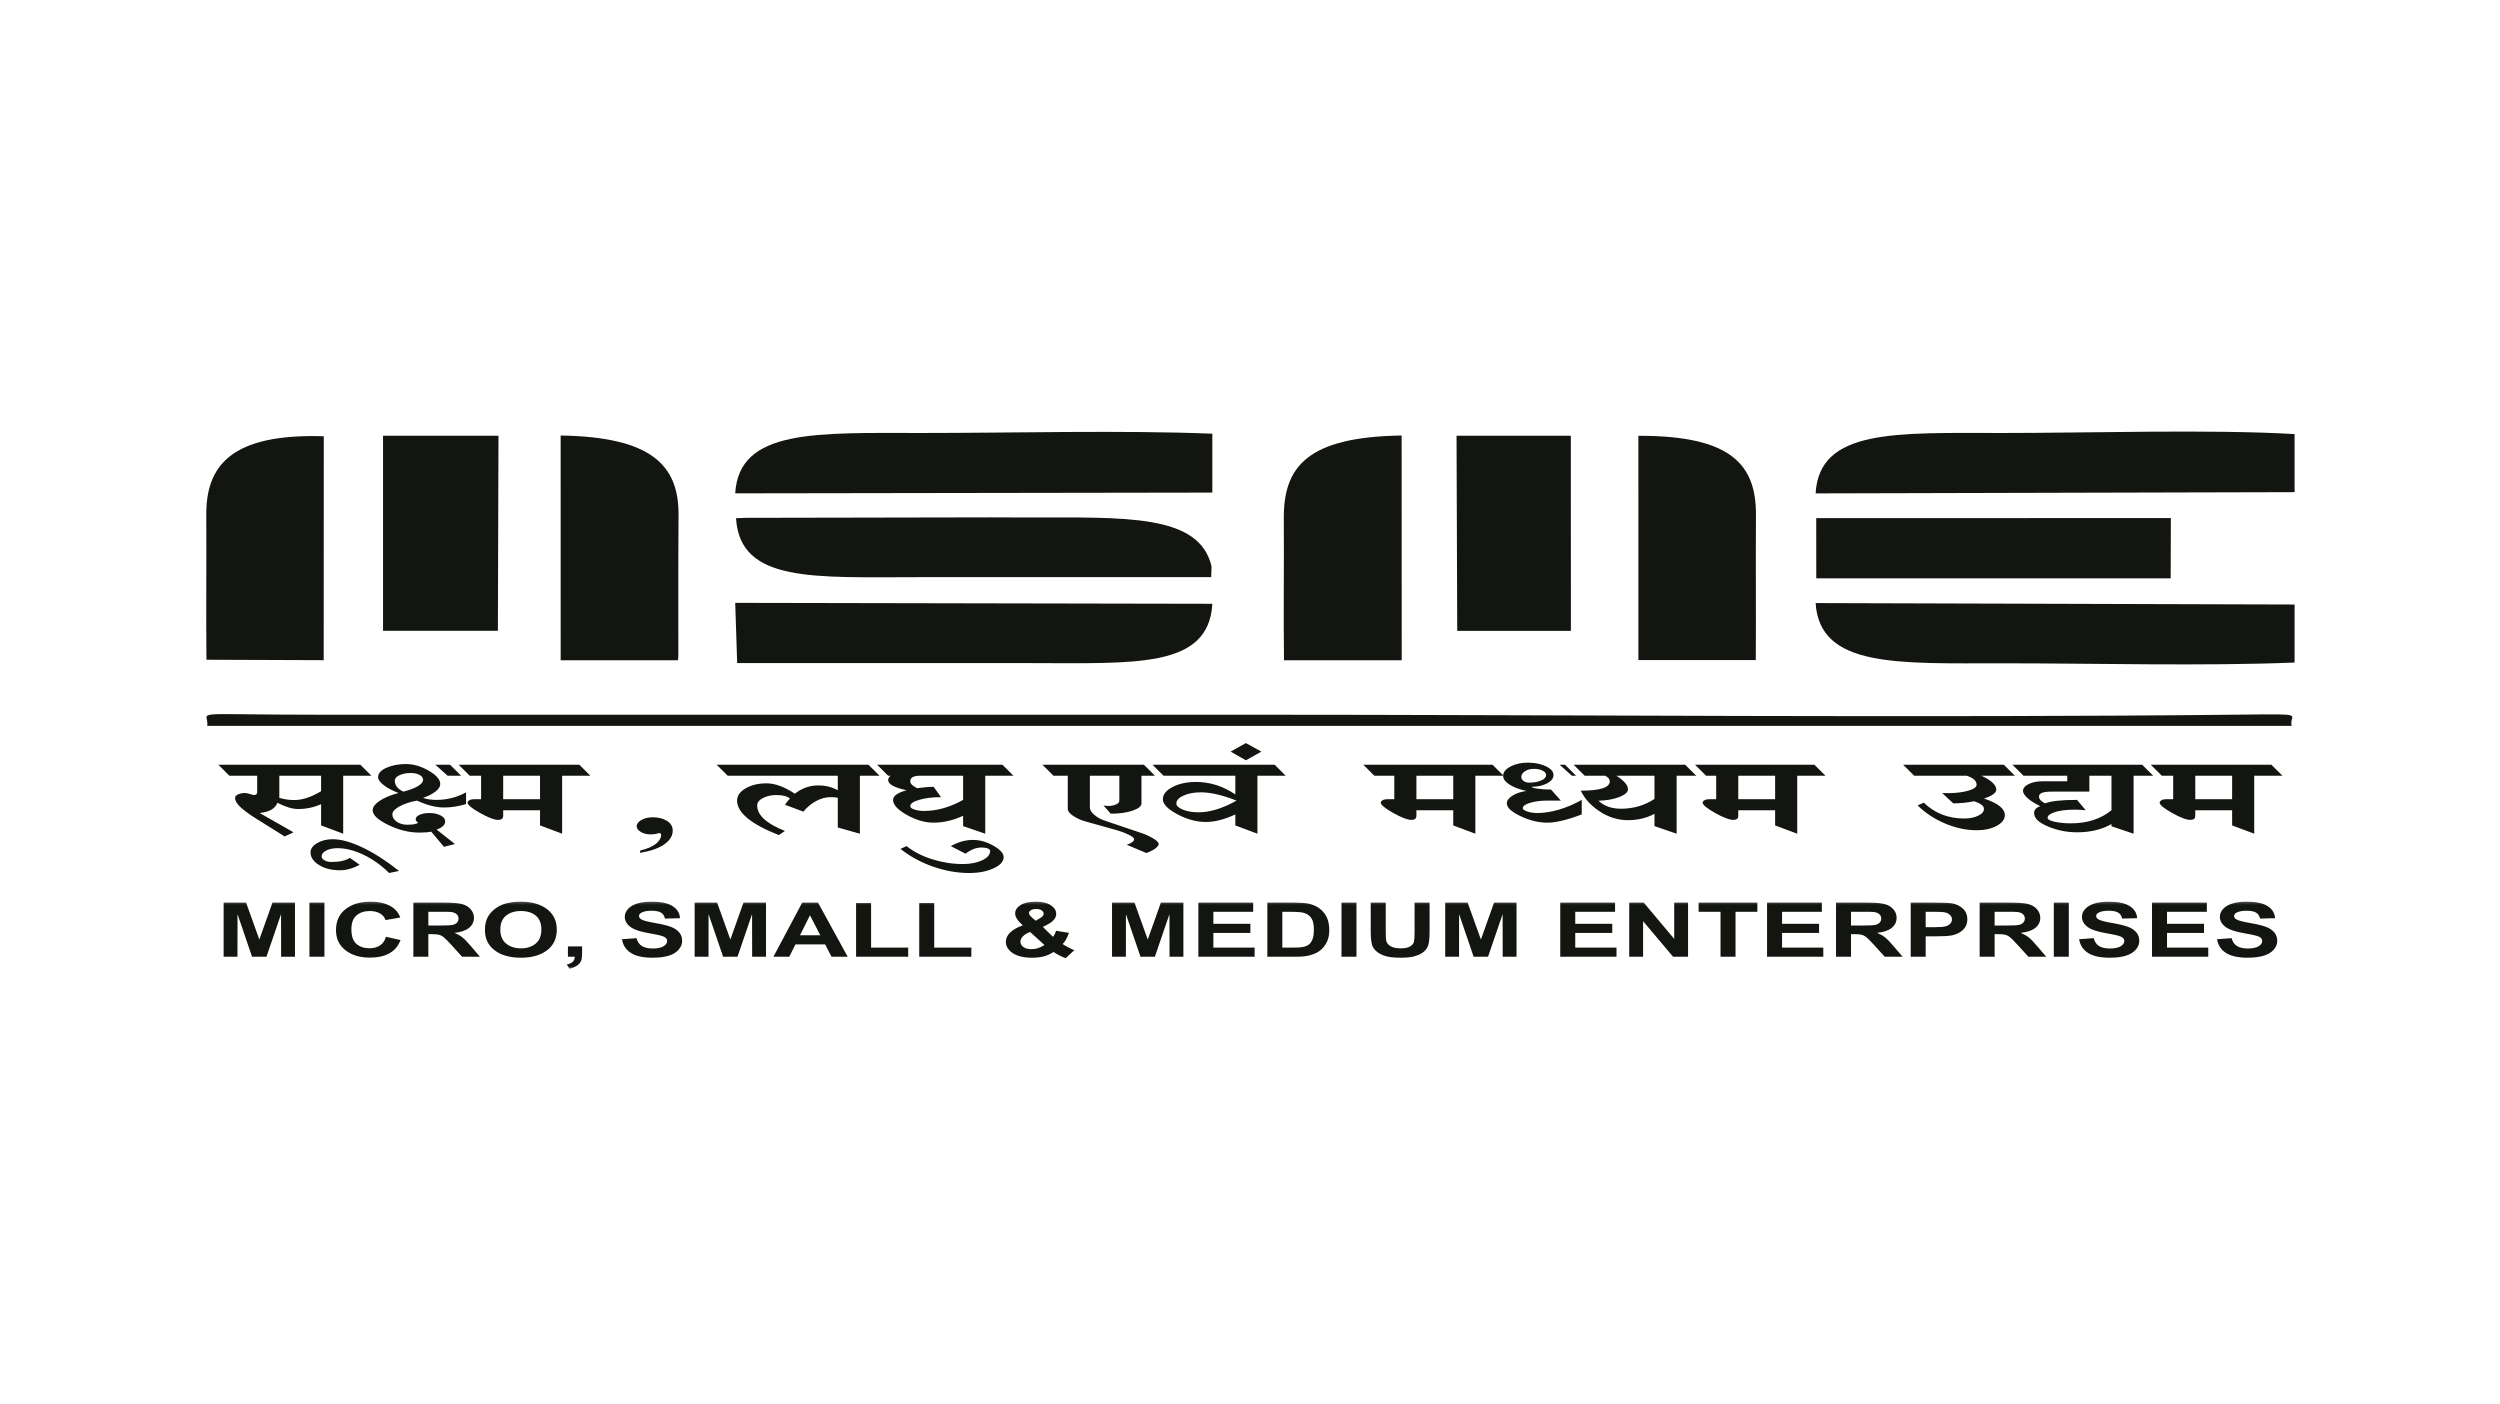
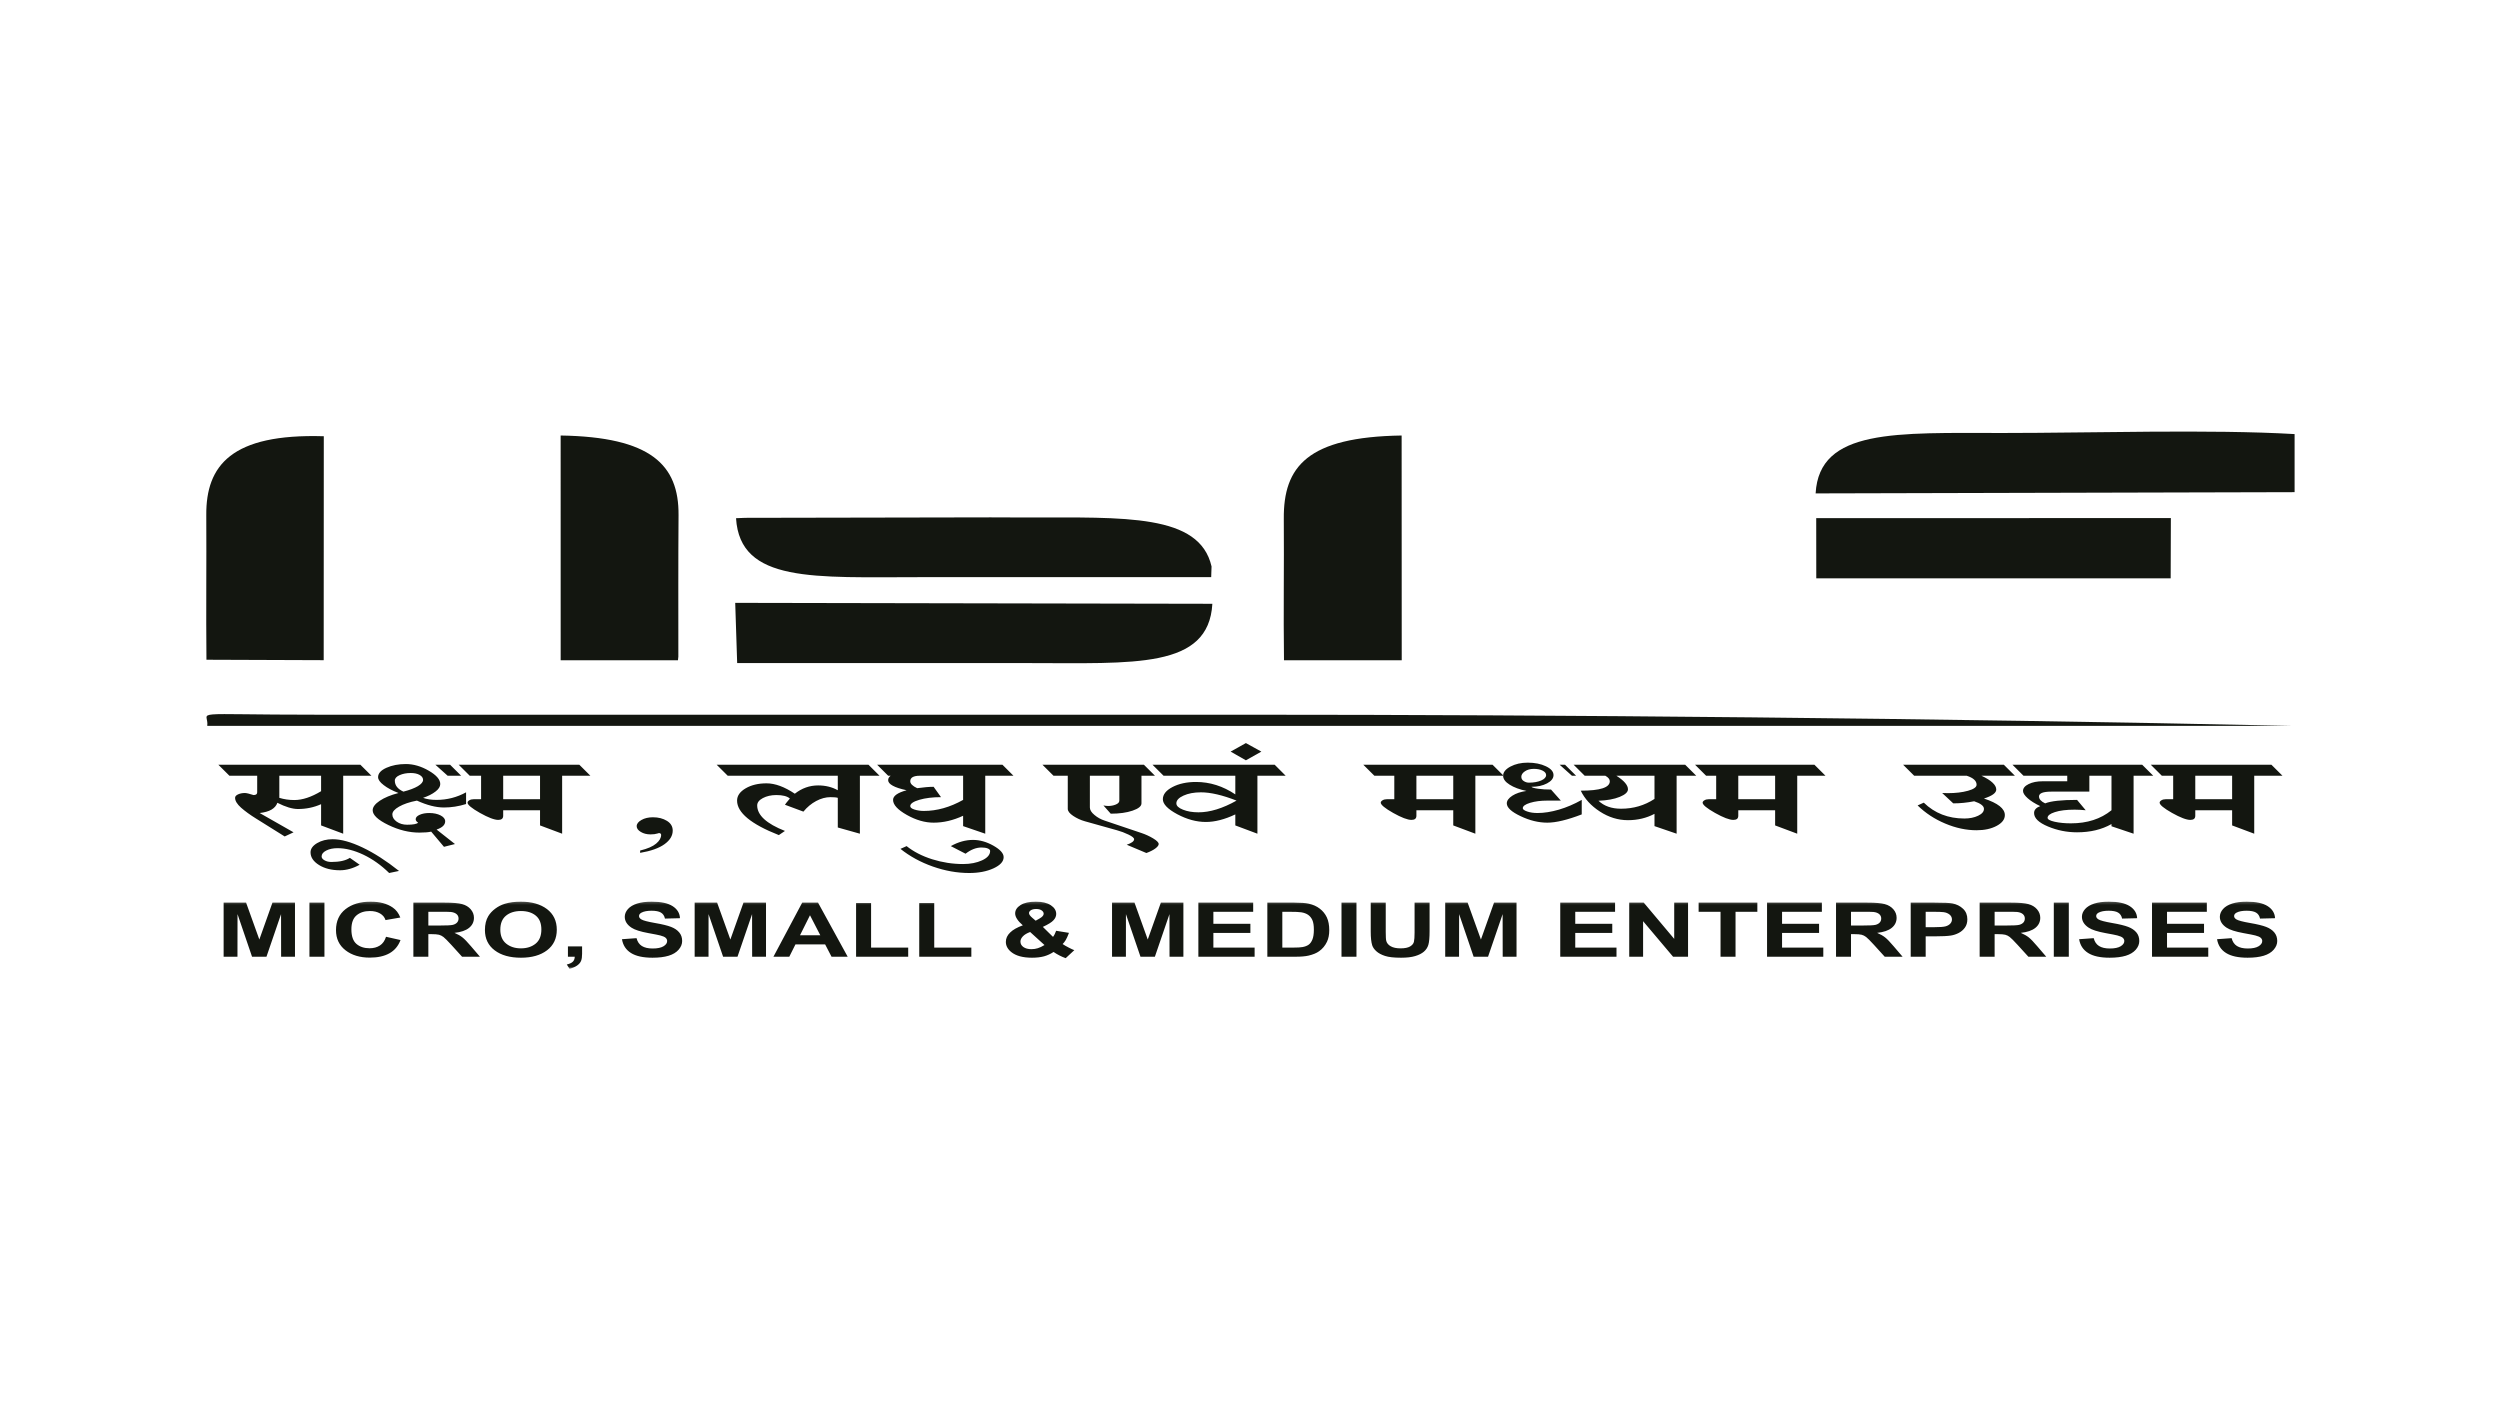
<svg xmlns="http://www.w3.org/2000/svg" width="855" height="480" viewBox="0 0 855 480" fill="none">
  <rect width="855" height="480" fill="white" />
  <path fill-rule="evenodd" clip-rule="evenodd" d="M109.813 265.307H95.529V272.863C97.155 273.363 98.858 273.613 100.651 273.613C103.423 273.613 106.473 272.607 109.813 270.594V265.307ZM109.813 275.032C107.353 276.132 104.714 276.682 101.909 276.682C100.005 276.682 97.656 275.976 94.862 274.557C94.516 275.538 93.837 276.307 92.835 276.901C91.833 277.476 90.486 277.863 88.805 278.051L100.395 284.651L97.366 286.069L87.547 279.932C85.521 278.676 83.829 277.444 82.448 276.232C81.09 275.019 80.4 273.894 80.4 272.863C80.4 272.388 80.734 271.994 81.402 271.682C82.081 271.369 82.871 271.207 83.762 271.207C84.285 271.207 85.276 271.451 86.701 271.907C87.547 271.907 87.959 271.601 87.959 270.976V265.307H78.463L74.678 261.538H123.25L127.035 265.307H117.372V285.126L109.813 282.294V275.032ZM136.465 297.863L133.092 298.569C130.353 295.882 127.414 293.801 124.274 292.301C121.135 290.826 118.196 290.076 115.457 290.076C113.899 290.076 112.618 290.351 111.561 290.894C110.514 291.432 109.991 292.101 109.991 292.907C109.991 293.413 110.314 293.857 110.993 294.232C111.661 294.613 112.451 294.794 113.342 294.794C116.092 294.794 118.196 294.332 119.654 293.388L123.005 295.744C120.712 297.001 118.474 297.632 116.281 297.632C113.398 297.632 111.004 297.026 109.089 295.826C107.163 294.619 106.206 293.176 106.206 291.494C106.206 290.288 106.963 289.232 108.455 288.344C109.946 287.463 111.728 287.013 113.776 287.013C116.626 287.013 120.044 287.963 123.996 289.844C127.959 291.726 132.112 294.401 136.465 297.863ZM160.656 265.307H153.097L148.9 261.538H156.871L160.656 265.307ZM159.398 274.982C156.871 275.769 154.344 276.163 151.839 276.163C149.112 276.163 146.028 275.376 142.588 273.807C140.027 274.301 138.001 275.001 136.476 275.869C134.94 276.744 134.183 277.626 134.183 278.526C134.183 279.482 134.684 280.307 135.674 281.013C136.665 281.707 137.856 282.057 139.226 282.057C141.263 282.057 142.532 281.826 143 281.351C142.443 281.007 142.165 280.613 142.165 280.176C142.165 279.563 142.632 279.057 143.534 278.657C144.436 278.251 145.527 278.051 146.785 278.051C148.321 278.051 149.624 278.326 150.67 278.863C151.717 279.413 152.251 280.082 152.251 280.882C152.251 282.101 151.271 283.051 149.312 283.707L155.602 288.663L151.839 289.613L147.464 284.419C146.562 284.632 145.226 284.751 143.434 284.751C139.949 284.751 136.42 283.888 132.836 282.157C129.251 280.426 127.458 278.744 127.458 277.101C127.458 276.019 128.271 274.944 129.874 273.863C131.488 272.782 133.626 271.901 136.287 271.207C134.183 270.394 132.49 269.501 131.232 268.513C129.952 267.544 129.306 266.632 129.306 265.788C129.306 264.494 130.264 263.432 132.179 262.576C134.071 261.732 136.287 261.301 138.803 261.301C141.408 261.301 144.024 262.063 146.64 263.582C149.256 265.094 150.57 266.619 150.57 268.144C150.57 269.026 150.025 269.888 148.922 270.726C147.831 271.569 146.429 272.276 144.692 272.863C145.939 273.332 147.486 273.563 149.312 273.563C152.897 273.563 156.248 272.701 159.398 270.976V274.982ZM137.968 270.738C140.094 270.194 141.753 269.557 142.933 268.857C144.102 268.144 144.692 267.432 144.692 266.732C144.692 266.032 144.291 265.476 143.523 265.032C142.733 264.588 141.731 264.369 140.495 264.369C139.025 264.369 137.756 264.613 136.665 265.101C135.574 265.588 135.029 266.207 135.029 266.963C135.029 268.594 136.008 269.851 137.968 270.738ZM184.692 265.307H172.09V273.332H184.692V265.307ZM184.692 277.101H172.09V278.994C172.09 279.469 171.945 279.819 171.667 280.057C171.377 280.288 170.965 280.407 170.409 280.407C169.062 280.407 166.98 279.613 164.141 278.019C161.313 276.413 159.899 275.251 159.899 274.507C159.899 274.219 160.111 273.944 160.512 273.701C160.913 273.451 161.413 273.332 162.004 273.332H164.531V265.307H157.717L153.932 261.538H198.129L201.915 265.307H192.251V285.126L184.692 282.294V277.101ZM218.926 291.682V290.882C221.453 290.269 223.279 289.476 224.414 288.501C225.55 287.544 226.106 286.563 226.106 285.551C226.106 285.344 226.051 285.194 225.906 285.076C225.739 284.963 225.583 284.913 225.449 284.913C225.305 284.913 225.104 284.957 224.859 285.057C224.214 285.263 223.423 285.363 222.499 285.363C221.219 285.363 220.095 285.088 219.171 284.526C218.224 283.969 217.746 283.301 217.746 282.557C217.746 281.751 218.291 281.044 219.371 280.432C220.44 279.819 221.764 279.507 223.301 279.507C225.171 279.507 226.763 279.913 228.088 280.732C229.402 281.538 230.07 282.644 230.07 284.063C230.07 285.813 229.134 287.357 227.275 288.701C225.405 290.063 222.622 291.051 218.926 291.682ZM286.524 272.863C286.023 272.701 285.177 272.626 284.008 272.626C282.416 272.626 280.791 273.063 279.132 273.944C277.484 274.832 276.026 276.032 274.768 277.576L268.455 275.226C268.511 275.063 269.079 274.357 270.137 273.101C269.224 272.301 267.687 271.907 265.516 271.907C263.724 271.907 262.188 272.263 260.896 272.944C259.605 273.632 258.959 274.469 258.959 275.457C258.959 278.788 262.132 281.694 268.455 284.182L266.363 285.601C256.844 281.857 252.079 277.913 252.079 273.807C252.079 272.157 253.059 270.757 254.996 269.619C256.944 268.476 259.338 267.901 262.165 267.901C265.071 267.901 268.3 269.088 271.829 271.451C274.233 269.557 276.894 268.613 279.8 268.613C282.327 268.613 284.565 269.169 286.524 270.263V265.307H248.884L245.099 261.538H299.984L303.758 265.307H294.083V285.126L286.524 283.001V272.863ZM329.385 265.307H314.512C313.443 265.307 312.642 265.476 312.107 265.788C311.584 266.101 311.306 266.569 311.306 267.194C311.306 268.032 312.096 268.826 313.677 269.557C315.915 269.244 317.796 269.088 319.299 269.088L321.826 272.626C318.943 272.626 316.46 272.932 314.412 273.532C312.341 274.138 311.306 274.863 311.306 275.688C311.306 276.182 311.807 276.576 312.797 276.882C313.799 277.188 314.857 277.344 315.937 277.344C320.412 277.344 324.91 276.088 329.385 273.563V265.307ZM329.385 278.994C325.99 280.569 322.639 281.351 319.299 281.351C316.327 281.351 313.276 280.476 310.137 278.707C307.008 276.944 305.428 275.232 305.428 273.563C305.428 272.207 306.975 271.101 310.059 270.263C307.955 269.813 306.374 269.301 305.327 268.713C304.281 268.144 303.746 267.507 303.746 266.826C303.746 266.226 304.036 265.726 304.593 265.307H300.807L297.022 261.538H342.834L346.608 265.307H336.956V285.126L329.385 282.532V278.994ZM307.955 290.313L310.059 289.369C312.441 291.276 315.358 292.776 318.809 293.869C322.283 294.957 325.789 295.501 329.374 295.501C331.879 295.501 334.039 295.076 335.876 294.232C337.713 293.382 338.626 292.313 338.626 291.026C338.626 290.682 338.358 290.394 337.813 290.176C337.267 289.957 336.555 289.844 335.687 289.844C333.872 289.844 332.046 290.551 330.22 291.969L325.177 289.369C327.704 287.963 330.22 287.251 332.747 287.251C335.074 287.251 337.401 287.901 339.739 289.219C342.066 290.538 343.246 291.844 343.246 293.144C343.246 294.644 342.088 295.907 339.772 296.976C337.468 298.032 334.696 298.569 331.489 298.569C327.37 298.569 323.218 297.832 319.021 296.357C314.835 294.876 311.15 292.863 307.955 290.313ZM397.941 265.307H390.382V274.751C390.382 275.726 389.369 276.551 387.332 277.244C385.305 277.938 382.812 278.282 379.873 278.282L377.368 275.457C377.924 275.576 378.481 275.644 379.038 275.644C379.928 275.644 380.797 275.482 381.598 275.151C382.411 274.819 382.812 274.369 382.812 273.807V265.307H372.737V276.163C372.737 276.994 373.249 277.851 374.295 278.707C375.33 279.582 376.488 280.226 377.78 280.644L390.382 284.894C391.774 285.363 393.11 285.969 394.379 286.732C395.637 287.488 396.271 288.132 396.271 288.663C396.271 289.101 395.882 289.613 395.136 290.176C394.379 290.738 393.355 291.263 392.063 291.732L385.339 288.901C387.02 288.332 387.866 287.701 387.866 287.013C387.866 286.576 387.22 286.044 385.951 285.432C384.682 284.819 383.346 284.313 381.988 283.944L371.055 280.882C369.597 280.476 368.261 279.851 367.025 279.032C365.79 278.201 365.177 277.407 365.177 276.632V265.307H360.301L356.516 261.538H394.156L397.941 265.307ZM422.901 273.807C418.047 271.907 413.995 270.976 410.722 270.976C408.373 270.976 406.38 271.351 404.755 272.094C403.118 272.832 402.316 273.726 402.316 274.751C402.316 275.594 403.062 276.313 404.565 276.907C406.057 277.513 407.838 277.813 409.876 277.813C413.805 277.813 418.136 276.482 422.901 273.807ZM422.478 278.526C420.663 279.388 418.915 280.032 417.234 280.463C415.553 280.901 413.939 281.113 412.403 281.113C409.197 281.113 405.957 280.232 402.65 278.476C399.355 276.707 397.696 275.001 397.696 273.332C397.696 271.707 398.787 270.326 400.98 269.169C403.196 268.013 405.879 267.432 409.041 267.432C413.772 267.432 418.247 268.844 422.478 271.682V265.307H395.002L391.217 261.538H435.938L439.7 265.307H430.037V285.126L422.478 282.294V278.526ZM431.384 257.051L426.096 260.026L420.875 257.051L426.096 254.132L431.384 257.051ZM497.012 265.307H484.41V273.332H497.012V265.307ZM497.012 277.101H484.41V278.994C484.41 279.469 484.265 279.819 483.987 280.057C483.708 280.288 483.285 280.407 482.729 280.407C481.382 280.407 479.3 279.613 476.461 278.019C473.633 276.413 472.219 275.251 472.219 274.507C472.219 274.219 472.431 273.944 472.832 273.701C473.232 273.451 473.733 273.332 474.323 273.332H476.851V265.307H470.037L466.252 261.538H510.449L514.235 265.307H504.571V285.126L497.012 282.294V277.101ZM522.896 267.669C524.544 267.669 525.935 267.419 527.071 266.932C528.206 266.432 528.774 265.819 528.774 265.082C528.774 264.469 528.373 263.957 527.572 263.557C526.781 263.157 525.779 262.951 524.577 262.951C523.341 262.951 522.328 263.232 521.504 263.794C520.692 264.344 520.291 264.976 520.291 265.669C520.291 266.294 520.569 266.788 521.137 267.138C521.694 267.494 522.284 267.669 522.896 267.669ZM540.953 278.526C536.066 280.407 532.136 281.351 529.197 281.351C526.191 281.351 523.141 280.613 520.013 279.113C516.884 277.632 515.326 276.182 515.326 274.751C515.326 273.826 515.96 272.951 517.207 272.138C518.454 271.338 520.057 270.788 522.05 270.501C519.701 270.013 517.775 269.301 516.305 268.363C514.813 267.432 514.068 266.413 514.068 265.307C514.068 264.101 514.914 263.051 516.572 262.163C518.242 261.282 520.202 260.826 522.473 260.826C524.911 260.826 526.982 261.244 528.707 262.069C530.433 262.894 531.301 263.894 531.301 265.082C531.301 266.188 530.555 267.138 529.097 267.913C527.616 268.694 525.835 269.088 523.731 269.088C523.987 269.357 524.766 269.582 526.069 269.757C527.371 269.944 528.83 270.032 530.455 270.032L533.806 273.807H529.197C526.926 273.807 524.967 274.057 523.286 274.569C521.627 275.082 520.792 275.688 520.792 276.401C520.792 276.807 521.293 277.188 522.306 277.532C523.319 277.882 524.488 278.051 525.835 278.051C528.073 278.051 530.511 277.663 533.138 276.901C535.777 276.126 538.382 275.013 540.953 273.563V278.526ZM541.966 265.307H537.602L533.394 261.538H538.181L541.966 265.307ZM565.835 265.307H552.81C555.448 266.994 556.762 268.532 556.762 269.932C556.762 270.894 555.827 271.763 553.945 272.532C552.064 273.301 549.648 273.744 546.676 273.857C547.633 274.763 548.757 275.451 550.049 275.901C551.318 276.357 552.788 276.582 554.402 276.582C558.61 276.582 562.417 275.476 565.835 273.232V265.307ZM565.835 278.332C563.097 279.782 560.068 280.501 556.762 280.501C553.378 280.501 550.16 279.507 547.132 277.532C544.104 275.557 541.944 273.176 540.619 270.407C543.937 270.407 546.42 270.144 548.067 269.607C549.715 269.076 550.55 268.269 550.55 267.194C550.55 266.501 550.049 265.876 549.025 265.307H539.027L535.242 261.538H579.707L583.492 265.307H573.405V285.126L565.835 282.532V278.332ZM607.093 265.307H594.491V273.332H607.093V265.307ZM607.093 277.101H594.491V278.994C594.491 279.469 594.346 279.819 594.079 280.057C593.79 280.288 593.367 280.407 592.81 280.407C591.463 280.407 589.381 279.613 586.542 278.019C583.714 276.413 582.301 275.251 582.301 274.507C582.301 274.219 582.512 273.944 582.913 273.701C583.314 273.451 583.815 273.332 584.405 273.332H586.932V265.307H580.119L576.333 261.538H620.531L624.316 265.307H614.653V285.126L607.093 282.294V277.101ZM685.658 278.757C685.658 280.226 684.722 281.444 682.863 282.444C680.993 283.444 678.711 283.944 675.994 283.944C672.465 283.944 668.892 283.188 665.262 281.657C661.633 280.138 658.494 278.063 655.822 275.457L657.937 274.507C659.796 276.313 661.889 277.682 664.216 278.582C666.52 279.482 669.047 279.932 671.786 279.932C673.612 279.932 675.193 279.619 676.518 278.982C677.854 278.351 678.51 277.569 678.51 276.632C678.51 276.132 678.243 275.669 677.664 275.232C677.108 274.794 676.273 274.401 675.159 274.032C672.777 274.507 670.395 274.751 668.012 274.751L664.227 271.207C664.928 271.232 665.607 271.257 666.253 271.257C668.825 271.257 671.085 270.988 673.055 270.444C675.015 269.901 675.994 269.207 675.994 268.382C675.994 267.713 675.716 267.132 675.159 266.626C674.603 266.101 673.757 265.676 672.632 265.307H654.653L650.868 261.538H688.263L692.037 265.307H677.664C679.356 266.101 680.626 266.882 681.449 267.669C682.307 268.463 682.719 269.244 682.719 270.032C682.719 271.182 681.316 272.194 678.51 273.101C680.893 273.882 682.685 274.751 683.876 275.688C685.068 276.632 685.658 277.657 685.658 278.757ZM739.351 265.307H729.688V285.126L722.129 282.582V281.826C718.811 283.707 714.904 284.651 710.35 284.651C706.91 284.651 703.593 283.994 700.431 282.669C697.247 281.351 695.655 279.813 695.655 278.051C695.655 276.994 696.356 276.213 697.759 275.688C695.967 274.844 694.531 273.944 693.473 273.001C692.415 272.057 691.87 271.226 691.87 270.501C691.87 269.557 692.515 268.776 693.807 268.144C695.098 267.507 696.69 267.194 698.594 267.194H706.999V265.307H689.098L685.313 261.538H735.566L739.351 265.307ZM722.129 277.101V265.307H714.558V270.738H701.533C700.141 270.738 699.084 270.876 698.382 271.151C697.692 271.426 697.336 271.844 697.336 272.388C697.336 273.301 698.037 274.088 699.44 274.751C701.422 273.957 705.062 273.563 710.35 273.563L713.312 277.101C711.987 276.982 710.729 276.907 709.526 276.907C706.699 276.907 704.439 277.188 702.78 277.738C701.099 278.276 700.275 278.926 700.275 279.701C700.275 280.232 701.088 280.682 702.713 281.044C704.339 281.407 706.175 281.582 708.257 281.582C713.835 281.582 718.455 280.094 722.129 277.101ZM763.387 265.307H750.785V273.332H763.387V265.307ZM763.387 277.101H750.785V278.994C750.785 279.469 750.64 279.819 750.362 280.057C750.072 280.288 749.66 280.407 749.104 280.407C747.756 280.407 745.675 279.613 742.836 278.019C740.008 276.413 738.594 275.251 738.594 274.507C738.594 274.219 738.806 273.944 739.206 273.701C739.607 273.451 740.108 273.332 740.698 273.332H743.225V265.307H736.412L732.627 261.538H776.824L780.609 265.307H770.946V285.126L763.387 282.294V277.101Z" fill="#131610" />
-   <path fill-rule="evenodd" clip-rule="evenodd" d="M70.883 248.244H783.75C782.659 244.157 789.729 244.144 766.639 244.401C660.176 245.576 533.463 244.432 426.365 244.432H108.812C62.634 244.432 71.618 242.876 70.883 248.244Z" fill="#131610" />
+   <path fill-rule="evenodd" clip-rule="evenodd" d="M70.883 248.244H783.75C660.176 245.576 533.463 244.432 426.365 244.432H108.812C62.634 244.432 71.618 242.876 70.883 248.244Z" fill="#131610" />
  <path fill-rule="evenodd" clip-rule="evenodd" d="M110.738 149.194C79.098 148.232 70.437 159.201 70.548 176.151C70.648 192.644 70.437 209.144 70.604 225.632L110.704 225.782L110.738 149.194Z" fill="#131610" />
  <path fill-rule="evenodd" clip-rule="evenodd" d="M191.751 225.813H231.863L231.996 224.563C231.996 208.432 231.941 192.294 232.063 176.169C232.186 158.951 222.612 149.432 191.74 148.944L191.751 225.813Z" fill="#131610" />
-   <path fill-rule="evenodd" clip-rule="evenodd" d="M170.277 215.75L170.477 149.032L131 149.025V215.744H170.277V215.75Z" fill="#131610" />
  <path fill-rule="evenodd" clip-rule="evenodd" d="M479.359 148.944C447.096 149.432 438.913 159.588 439.058 177.444C439.18 193.563 438.902 209.694 439.125 225.813H479.392L479.359 148.944Z" fill="#131610" />
-   <path fill-rule="evenodd" clip-rule="evenodd" d="M560.335 225.739L600.48 225.745C600.592 209.07 600.425 192.614 600.536 176.151C600.647 158.876 591.997 148.939 560.324 149.045L560.335 225.739Z" fill="#131610" />
-   <path fill-rule="evenodd" clip-rule="evenodd" d="M498.371 215.751H537.246L537.224 149.032H498.137L498.371 215.751Z" fill="#131610" />
  <path fill-rule="evenodd" clip-rule="evenodd" d="M784.752 168.319V148.457C756.018 146.776 715.016 148.088 684.946 148.082C648.486 148.082 622.19 146.526 620.943 168.744L784.752 168.319Z" fill="#131610" />
-   <path fill-rule="evenodd" clip-rule="evenodd" d="M784.752 226.594V206.744L620.943 206.25C622.324 228.413 649.087 226.85 684.946 226.85C716.619 226.85 753.758 227.844 784.752 226.594Z" fill="#131610" />
  <path fill-rule="evenodd" clip-rule="evenodd" d="M621.167 197.794L742.37 197.8L742.437 177.188L621.145 177.194L621.167 197.794Z" fill="#131610" />
-   <path fill-rule="evenodd" clip-rule="evenodd" d="M251.443 168.725L414.617 168.469V148.325C383.835 147.082 346.696 148.088 315.223 148.082C279.197 148.082 252.735 146.619 251.443 168.725Z" fill="#131610" />
  <path fill-rule="evenodd" clip-rule="evenodd" d="M252.111 226.776C285.243 226.776 318.385 226.77 351.516 226.776C387.965 226.776 413.348 228.82 414.628 206.495L251.443 206.176L252.111 226.776Z" fill="#131610" />
  <path fill-rule="evenodd" clip-rule="evenodd" d="M251.723 177.225L254.884 177.1L338.781 176.938C342.967 176.969 347.086 176.982 351.116 176.982C384.871 176.982 410.232 175.7 414.351 193.732L414.228 197.388C381.097 197.388 347.966 197.382 314.823 197.388C278.441 197.388 253.081 199.425 251.723 177.225Z" fill="#131610" />
  <mask id="mask0_163_25" style="mask-type:luminance" maskUnits="userSpaceOnUse" x="73" y="308" width="708" height="24">
    <path d="M73.955 308.238H780.755V331.438H73.955V308.238Z" fill="white" />
  </mask>
  <g mask="url(#mask0_163_25)">
    <path fill-rule="evenodd" clip-rule="evenodd" d="M76.481 327.201V308.701H84.162L88.693 321.32L93.18 308.701H100.884V327.201H96.141L96.119 312.632L91.131 327.201H86.199L81.234 312.632L81.212 327.201H76.481ZM105.827 308.701H110.959V327.201H105.827V308.701ZM132.022 320.376L136.976 321.495C136.219 323.532 134.95 325.038 133.18 326.032C131.41 327.02 129.172 327.507 126.456 327.507C123.094 327.507 120.321 326.676 118.162 324.995C115.991 323.307 114.911 321.02 114.911 318.107C114.911 315.026 116.002 312.632 118.173 310.926C120.355 309.22 123.216 308.37 126.767 308.37C129.862 308.37 132.378 309.032 134.315 310.376C135.473 311.17 136.33 312.301 136.909 313.795L131.844 314.67C131.554 313.707 130.92 312.957 129.974 312.401C129.016 311.845 127.87 311.57 126.511 311.57C124.63 311.57 123.105 312.063 121.936 313.051C120.767 314.032 120.177 315.62 120.177 317.832C120.177 320.163 120.756 321.832 121.902 322.82C123.06 323.813 124.563 324.307 126.4 324.307C127.758 324.307 128.938 323.995 129.918 323.363C130.898 322.732 131.599 321.738 132.022 320.376ZM141.374 327.201V308.701H152.139C154.844 308.701 156.804 308.87 158.039 309.201C159.264 309.532 160.244 310.126 160.979 310.97C161.713 311.826 162.092 312.795 162.092 313.888C162.092 315.276 161.535 316.426 160.422 317.326C159.309 318.232 157.65 318.801 155.434 319.038C156.537 319.507 157.438 320.026 158.151 320.588C158.874 321.151 159.832 322.157 161.056 323.595L164.14 327.201H158.028L154.366 323.163C153.052 321.732 152.15 320.826 151.66 320.451C151.171 320.082 150.658 319.82 150.124 319.682C149.567 319.545 148.71 319.476 147.53 319.476H146.495V327.201H141.374ZM146.495 316.532H150.28C152.729 316.532 154.254 316.457 154.867 316.301C155.479 316.151 155.958 315.888 156.303 315.52C156.648 315.151 156.826 314.682 156.826 314.126C156.826 313.501 156.592 313.007 156.136 312.62C155.679 312.232 155.045 311.995 154.21 311.895C153.798 311.851 152.551 311.832 150.48 311.832H146.495V316.532ZM165.844 318.063C165.844 316.17 166.233 314.595 167.001 313.307C167.58 312.37 168.36 311.513 169.362 310.77C170.363 310.02 171.443 309.463 172.635 309.101C174.215 308.613 176.03 308.37 178.101 308.37C181.83 308.37 184.814 309.213 187.063 310.901C189.3 312.607 190.425 314.963 190.425 317.976C190.425 320.97 189.312 323.307 187.085 325.001C184.858 326.695 181.886 327.538 178.168 327.538C174.405 327.538 171.399 326.701 169.183 325.013C166.957 323.338 165.844 321.02 165.844 318.063ZM171.109 317.938C171.109 320.038 171.777 321.626 173.102 322.707C174.438 323.795 176.119 324.338 178.156 324.338C180.205 324.338 181.875 323.795 183.188 322.726C184.502 321.651 185.148 320.038 185.148 317.888C185.148 315.763 184.513 314.182 183.233 313.138C181.964 312.095 180.272 311.57 178.156 311.57C176.041 311.57 174.349 312.101 173.058 313.157C171.766 314.213 171.109 315.807 171.109 317.938ZM194.232 323.663H199.075V326.201C199.075 327.226 198.964 328.038 198.719 328.632C198.474 329.226 198.017 329.757 197.349 330.226C196.67 330.701 195.813 331.063 194.789 331.338L193.843 329.863C194.822 329.626 195.501 329.307 195.924 328.888C196.325 328.482 196.548 327.92 196.57 327.201H194.232V323.663ZM212.713 321.207L217.7 320.851C218.001 322.063 218.602 322.957 219.515 323.532C220.428 324.101 221.663 324.388 223.211 324.388C224.847 324.388 226.083 324.132 226.918 323.626C227.753 323.12 228.165 322.526 228.165 321.838C228.165 321.401 227.987 321.032 227.642 320.72C227.297 320.413 226.684 320.151 225.816 319.926C225.215 319.77 223.857 319.501 221.741 319.12C219.014 318.62 217.088 318.007 215.986 317.276C214.438 316.257 213.67 315.013 213.67 313.545C213.67 312.601 214.038 311.707 214.761 310.888C215.485 310.07 216.542 309.445 217.912 309.013C219.281 308.582 220.94 308.37 222.877 308.37C226.05 308.37 228.432 308.882 230.035 309.901C231.638 310.938 232.473 312.301 232.551 314.026L227.419 314.157C227.208 313.201 226.74 312.507 226.028 312.095C225.315 311.676 224.246 311.47 222.821 311.47C221.341 311.47 220.194 311.688 219.359 312.138C218.825 312.426 218.546 312.813 218.546 313.295C218.546 313.732 218.802 314.101 219.314 314.42C219.949 314.82 221.519 315.232 223.99 315.663C226.473 316.088 228.31 316.538 229.49 316.995C230.681 317.451 231.616 318.076 232.284 318.876C232.963 319.67 233.297 320.651 233.297 321.82C233.297 322.882 232.896 323.876 232.084 324.801C231.282 325.726 230.147 326.413 228.666 326.863C227.196 327.307 225.36 327.538 223.155 327.538C219.96 327.538 217.5 327.001 215.785 325.92C214.071 324.838 213.047 323.27 212.713 321.207ZM237.572 327.201V308.701H245.254L249.785 321.32L254.271 308.701H261.975V327.201H257.233L257.211 312.632L252.223 327.201H247.302L242.326 312.632L242.315 327.201H237.572ZM289.908 327.201H284.386L282.204 322.995H272.039L269.935 327.201H264.514L274.355 308.701H279.766L289.908 327.201ZM280.545 319.863L277.016 313.02L273.598 319.863H280.545ZM292.78 327.201V308.857H297.912V324.076H310.604V327.201H292.78ZM314.378 327.201V308.857H319.51V324.076H332.201V327.201H314.378ZM367.414 324.957L364.464 327.695C363.028 327.176 361.647 326.476 360.323 325.57C359.298 326.238 358.207 326.745 357.061 327.063C355.914 327.376 354.545 327.538 352.953 327.538C349.802 327.538 347.431 326.888 345.839 325.595C344.614 324.595 344.002 323.438 344.002 322.132C344.002 320.945 344.481 319.876 345.46 318.932C346.418 317.976 347.876 317.163 349.802 316.463C348.934 315.707 348.277 315.001 347.843 314.313C347.397 313.632 347.186 312.995 347.186 312.388C347.186 311.27 347.798 310.313 349.023 309.538C350.236 308.757 351.995 308.37 354.255 308.37C356.437 308.37 358.141 308.776 359.376 309.588C360.612 310.407 361.224 311.401 361.224 312.582C361.224 313.332 360.924 314.045 360.312 314.707C359.71 315.388 358.486 316.151 356.649 316.995L360.133 320.42C360.545 319.888 360.902 319.176 361.202 318.326L365.588 319.038C365.154 320.176 364.776 321.013 364.453 321.538C364.13 322.063 363.785 322.507 363.418 322.863C363.952 323.232 364.653 323.638 365.522 324.082C366.379 324.526 367.013 324.82 367.414 324.957ZM354.2 314.882L355.502 314.145C356.471 313.601 356.938 313.057 356.938 312.513C356.938 312.063 356.716 311.676 356.248 311.357C355.792 311.032 355.157 310.876 354.367 310.876C353.61 310.876 353.008 311.013 352.563 311.295C352.14 311.582 351.917 311.901 351.917 312.276C351.917 312.713 352.285 313.245 353.02 313.87L354.2 314.882ZM352.307 318.745C351.194 319.157 350.359 319.657 349.813 320.238C349.268 320.82 348.989 321.413 348.989 322.013C348.989 322.776 349.323 323.407 350.014 323.895C350.693 324.37 351.606 324.62 352.752 324.62C353.509 324.62 354.233 324.507 354.934 324.288C355.636 324.07 356.393 323.707 357.217 323.201L352.307 318.745ZM380.317 327.201V308.701H387.999L392.53 321.32L397.016 308.701H404.72V327.201H399.978L399.955 312.632L394.968 327.201H390.047L385.071 312.632L385.06 327.201H380.317ZM409.841 327.201V308.701H428.589V311.832H414.974V315.938H427.632V319.063H414.974V324.076H429.079V327.201H409.841ZM433.432 308.701H442.75C444.854 308.701 446.457 308.82 447.559 309.057C449.04 309.376 450.32 309.945 451.367 310.763C452.436 311.576 453.226 312.576 453.783 313.757C454.328 314.938 454.606 316.401 454.606 318.132C454.606 319.657 454.35 320.963 453.838 322.063C453.204 323.413 452.302 324.501 451.122 325.332C450.242 325.97 449.04 326.457 447.548 326.813C446.413 327.076 444.91 327.201 443.028 327.201H433.432V308.701ZM438.553 311.832V324.076H442.36C443.774 324.076 444.798 324.02 445.433 323.901C446.268 323.751 446.947 323.495 447.493 323.132C448.038 322.77 448.483 322.17 448.829 321.345C449.174 320.52 449.341 319.388 449.341 317.957C449.341 316.526 449.174 315.432 448.829 314.67C448.483 313.901 447.994 313.301 447.381 312.876C446.758 312.451 445.979 312.157 445.021 312.007C444.32 311.888 442.917 311.832 440.846 311.832H438.553ZM458.792 308.701H463.913V327.201H458.792V308.701ZM468.79 308.701H473.922V318.726C473.922 320.32 473.978 321.351 474.111 321.82C474.323 322.57 474.835 323.188 475.647 323.638C476.471 324.107 477.585 324.338 478.998 324.338C480.435 324.338 481.514 324.12 482.249 323.688C482.973 323.251 483.418 322.72 483.563 322.088C483.708 321.451 483.786 320.407 483.786 318.945V308.701H488.918V318.432C488.918 320.651 488.773 322.226 488.495 323.145C488.216 324.057 487.715 324.832 486.97 325.47C486.235 326.101 485.244 326.601 484.008 326.97C482.761 327.351 481.147 327.538 479.154 327.538C476.738 327.538 474.913 327.338 473.677 326.926C472.43 326.52 471.439 325.988 470.716 325.332C469.992 324.682 469.524 324.001 469.291 323.282C468.957 322.22 468.79 320.651 468.79 318.576V308.701ZM494.262 327.201V308.701H501.932L506.474 321.32L510.961 308.701H518.654V327.201H513.922L513.9 312.632L508.912 327.201H503.98L499.015 312.632L498.993 327.201H494.262ZM533.605 327.201V308.701H552.353V311.832H538.737V315.938H551.395V319.063H538.737V324.076H552.842V327.201H533.605ZM557.195 327.201V308.701H562.161L572.581 321.101V308.701H577.312V327.201H572.191L561.938 315.045V327.201H557.195ZM588.423 327.201V311.832H580.93V308.701H601.014V311.832H593.555V327.201H588.423ZM604.332 327.201V308.701H623.079V311.832H609.464V315.938H622.122V319.063H609.464V324.076H623.569V327.201H604.332ZM627.922 327.201V308.701H638.688C641.393 308.701 643.352 308.87 644.588 309.201C645.813 309.532 646.792 310.126 647.527 310.97C648.273 311.826 648.64 312.795 648.64 313.888C648.64 315.276 648.084 316.426 646.97 317.326C645.857 318.232 644.198 318.801 641.983 319.038C643.085 319.507 643.987 320.026 644.699 320.588C645.423 321.151 646.391 322.157 647.605 323.595L650.689 327.201H644.577L640.914 323.163C639.6 321.732 638.699 320.826 638.209 320.451C637.73 320.082 637.207 319.82 636.672 319.682C636.127 319.545 635.259 319.476 634.079 319.476H633.043V327.201H627.922ZM633.043 316.532H636.828C639.278 316.532 640.803 316.457 641.415 316.301C642.027 316.151 642.506 315.888 642.851 315.52C643.196 315.151 643.374 314.682 643.374 314.126C643.374 313.501 643.141 313.007 642.684 312.62C642.228 312.232 641.593 311.995 640.769 311.895C640.346 311.851 639.099 311.832 637.04 311.832H633.043V316.532ZM653.461 327.201V308.701H661.655C664.761 308.701 666.787 308.795 667.722 308.976C669.169 309.257 670.383 309.863 671.362 310.795C672.342 311.713 672.832 312.926 672.832 314.395C672.832 315.532 672.554 316.482 671.986 317.257C671.429 318.038 670.717 318.638 669.848 319.088C668.98 319.526 668.1 319.82 667.199 319.957C665.985 320.138 664.215 320.226 661.899 320.226H658.582V327.201H653.461ZM658.582 311.832V317.101H661.376C663.38 317.101 664.716 317.001 665.395 316.807C666.074 316.613 666.609 316.307 666.987 315.895C667.366 315.482 667.566 315.001 667.566 314.451C667.566 313.776 667.288 313.22 666.753 312.782C666.208 312.345 665.54 312.063 664.705 311.957C664.104 311.876 662.879 311.832 661.042 311.832H658.582ZM677.04 327.201V308.701H687.805C690.511 308.701 692.481 308.87 693.706 309.201C694.942 309.532 695.921 310.126 696.656 310.97C697.391 311.826 697.769 312.795 697.769 313.888C697.769 315.276 697.213 316.426 696.099 317.326C694.975 318.232 693.316 318.801 691.101 319.038C692.203 319.507 693.116 320.026 693.828 320.588C694.541 321.151 695.509 322.157 696.723 323.595L699.818 327.201H693.706L690.032 323.163C688.718 321.732 687.817 320.826 687.327 320.451C686.848 320.082 686.336 319.82 685.79 319.682C685.245 319.545 684.388 319.476 683.208 319.476H682.161V327.201H677.04ZM682.161 316.532H685.957C688.407 316.532 689.932 316.457 690.544 316.301C691.145 316.151 691.635 315.888 691.98 315.52C692.325 315.151 692.492 314.682 692.492 314.126C692.492 313.501 692.259 313.007 691.813 312.62C691.357 312.232 690.711 311.995 689.887 311.895C689.475 311.851 688.229 311.832 686.158 311.832H682.161V316.532ZM702.401 308.701H707.533V327.201H702.401V308.701ZM711.062 321.207L716.049 320.851C716.35 322.063 716.951 322.957 717.864 323.532C718.777 324.101 720.002 324.388 721.56 324.388C723.197 324.388 724.432 324.132 725.267 323.626C726.091 323.12 726.514 322.526 726.514 321.838C726.514 321.401 726.336 321.032 725.991 320.72C725.635 320.413 725.022 320.151 724.154 319.926C723.564 319.77 722.206 319.501 720.08 319.12C717.352 318.62 715.437 318.007 714.335 317.276C712.788 316.257 712.019 315.013 712.019 313.545C712.019 312.601 712.376 311.707 713.11 310.888C713.834 310.07 714.892 309.445 716.261 309.013C717.63 308.582 719.278 308.37 721.226 308.37C724.388 308.37 726.781 308.882 728.373 309.901C729.977 310.938 730.812 312.301 730.901 314.026L725.768 314.157C725.557 313.201 725.089 312.507 724.377 312.095C723.664 311.676 722.584 311.47 721.159 311.47C719.69 311.47 718.532 311.688 717.697 312.138C717.163 312.426 716.896 312.813 716.896 313.295C716.896 313.732 717.152 314.101 717.653 314.42C718.298 314.82 719.857 315.232 722.339 315.663C724.822 316.088 726.659 316.538 727.839 316.995C729.03 317.451 729.954 318.076 730.633 318.876C731.301 319.67 731.635 320.651 731.635 321.82C731.635 322.882 731.235 323.876 730.433 324.801C729.62 325.726 728.485 326.413 727.015 326.863C725.546 327.307 723.698 327.538 721.505 327.538C718.298 327.538 715.849 327.001 714.135 325.92C712.42 324.838 711.396 323.27 711.062 321.207ZM735.988 327.201V308.701H754.736V311.832H741.121V315.938H753.779V319.063H741.121V324.076H755.226V327.201H735.988ZM758.232 321.207L763.219 320.851C763.52 322.063 764.121 322.957 765.034 323.532C765.947 324.101 767.182 324.388 768.73 324.388C770.366 324.388 771.602 324.132 772.437 323.626C773.261 323.12 773.684 322.526 773.684 321.838C773.684 321.401 773.506 321.032 773.161 320.72C772.816 320.413 772.203 320.151 771.324 319.926C770.734 319.77 769.376 319.501 767.249 319.12C764.522 318.62 762.607 318.007 761.505 317.276C759.957 316.257 759.189 315.013 759.189 313.545C759.189 312.601 759.556 311.707 760.28 310.888C761.004 310.07 762.061 309.445 763.431 309.013C764.8 308.582 766.448 308.37 768.396 308.37C771.558 308.37 773.951 308.882 775.543 309.901C777.146 310.938 777.981 312.301 778.07 314.026L772.938 314.157C772.727 313.201 772.259 312.507 771.547 312.095C770.834 311.676 769.754 311.47 768.329 311.47C766.86 311.47 765.702 311.688 764.867 312.138C764.344 312.426 764.065 312.813 764.065 313.295C764.065 313.732 764.321 314.101 764.822 314.42C765.468 314.82 767.027 315.232 769.509 315.663C771.992 316.088 773.829 316.538 775.009 316.995C776.2 317.451 777.135 318.076 777.803 318.876C778.471 319.67 778.816 320.651 778.816 321.82C778.816 322.882 778.404 323.876 777.603 324.801C776.801 325.726 775.655 326.413 774.185 326.863C772.715 327.307 770.879 327.538 768.674 327.538C765.479 327.538 763.019 327.001 761.304 325.92C759.59 324.838 758.566 323.27 758.232 321.207Z" fill="#131610" />
  </g>
</svg>